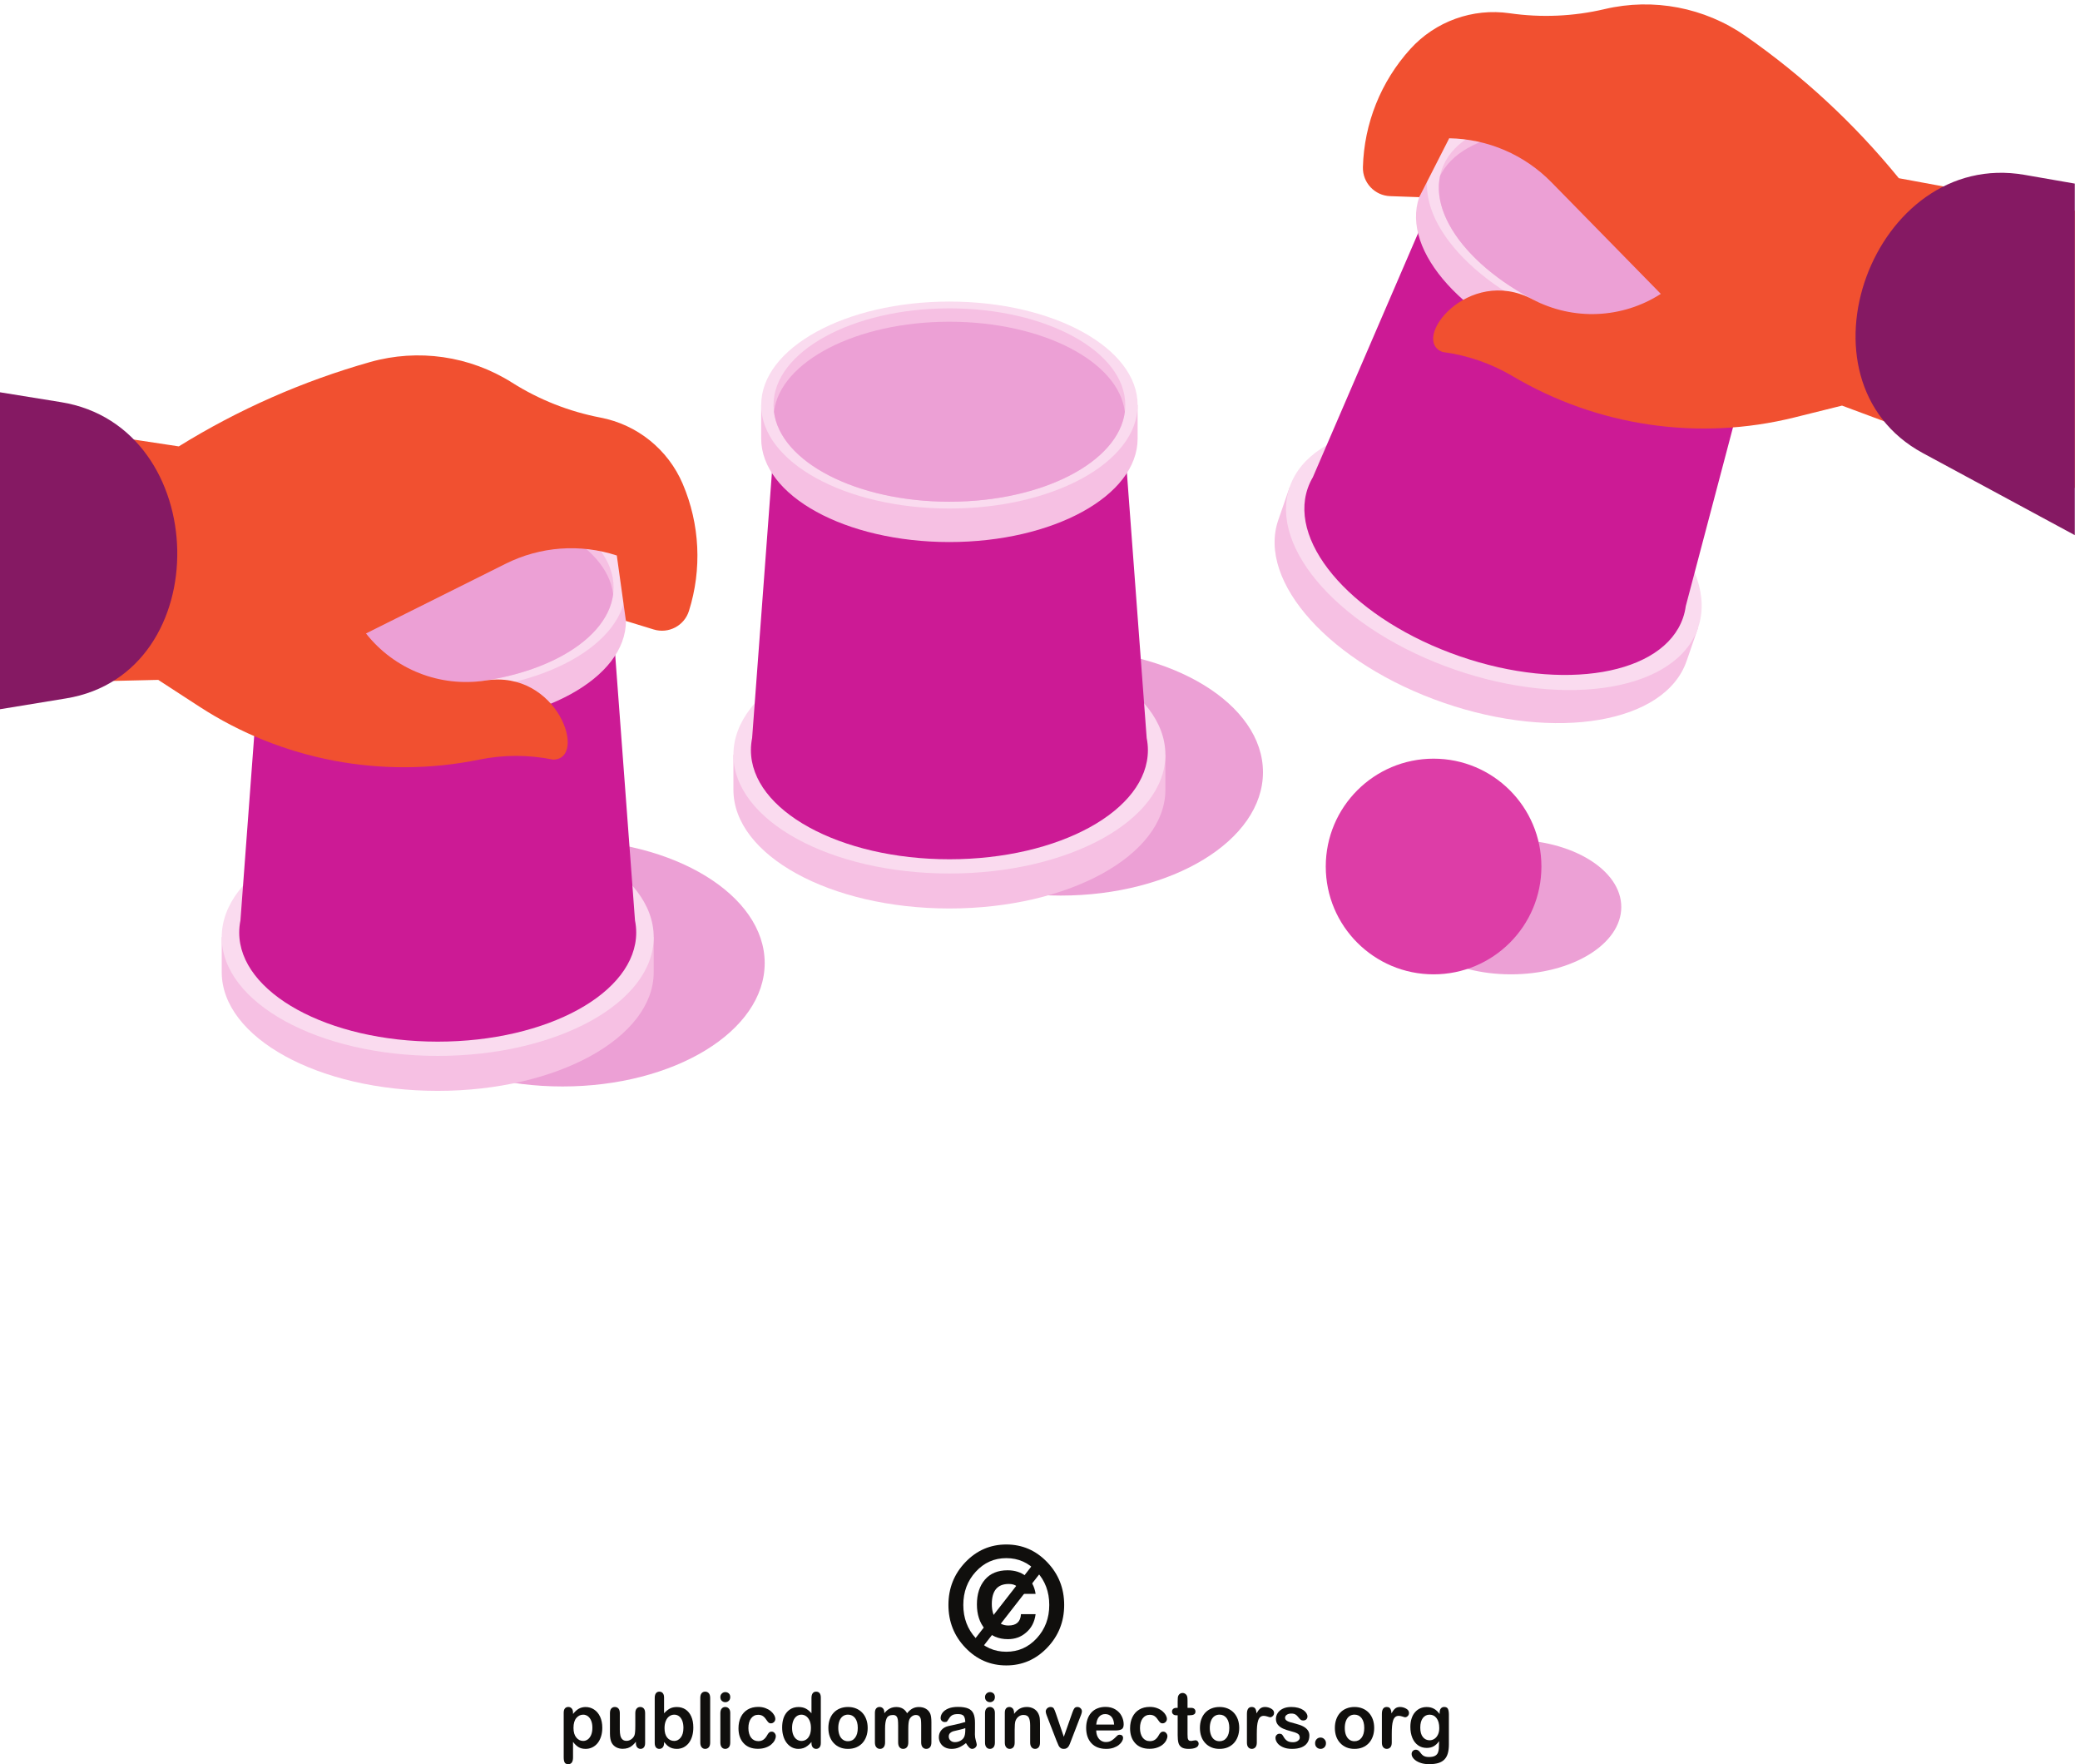
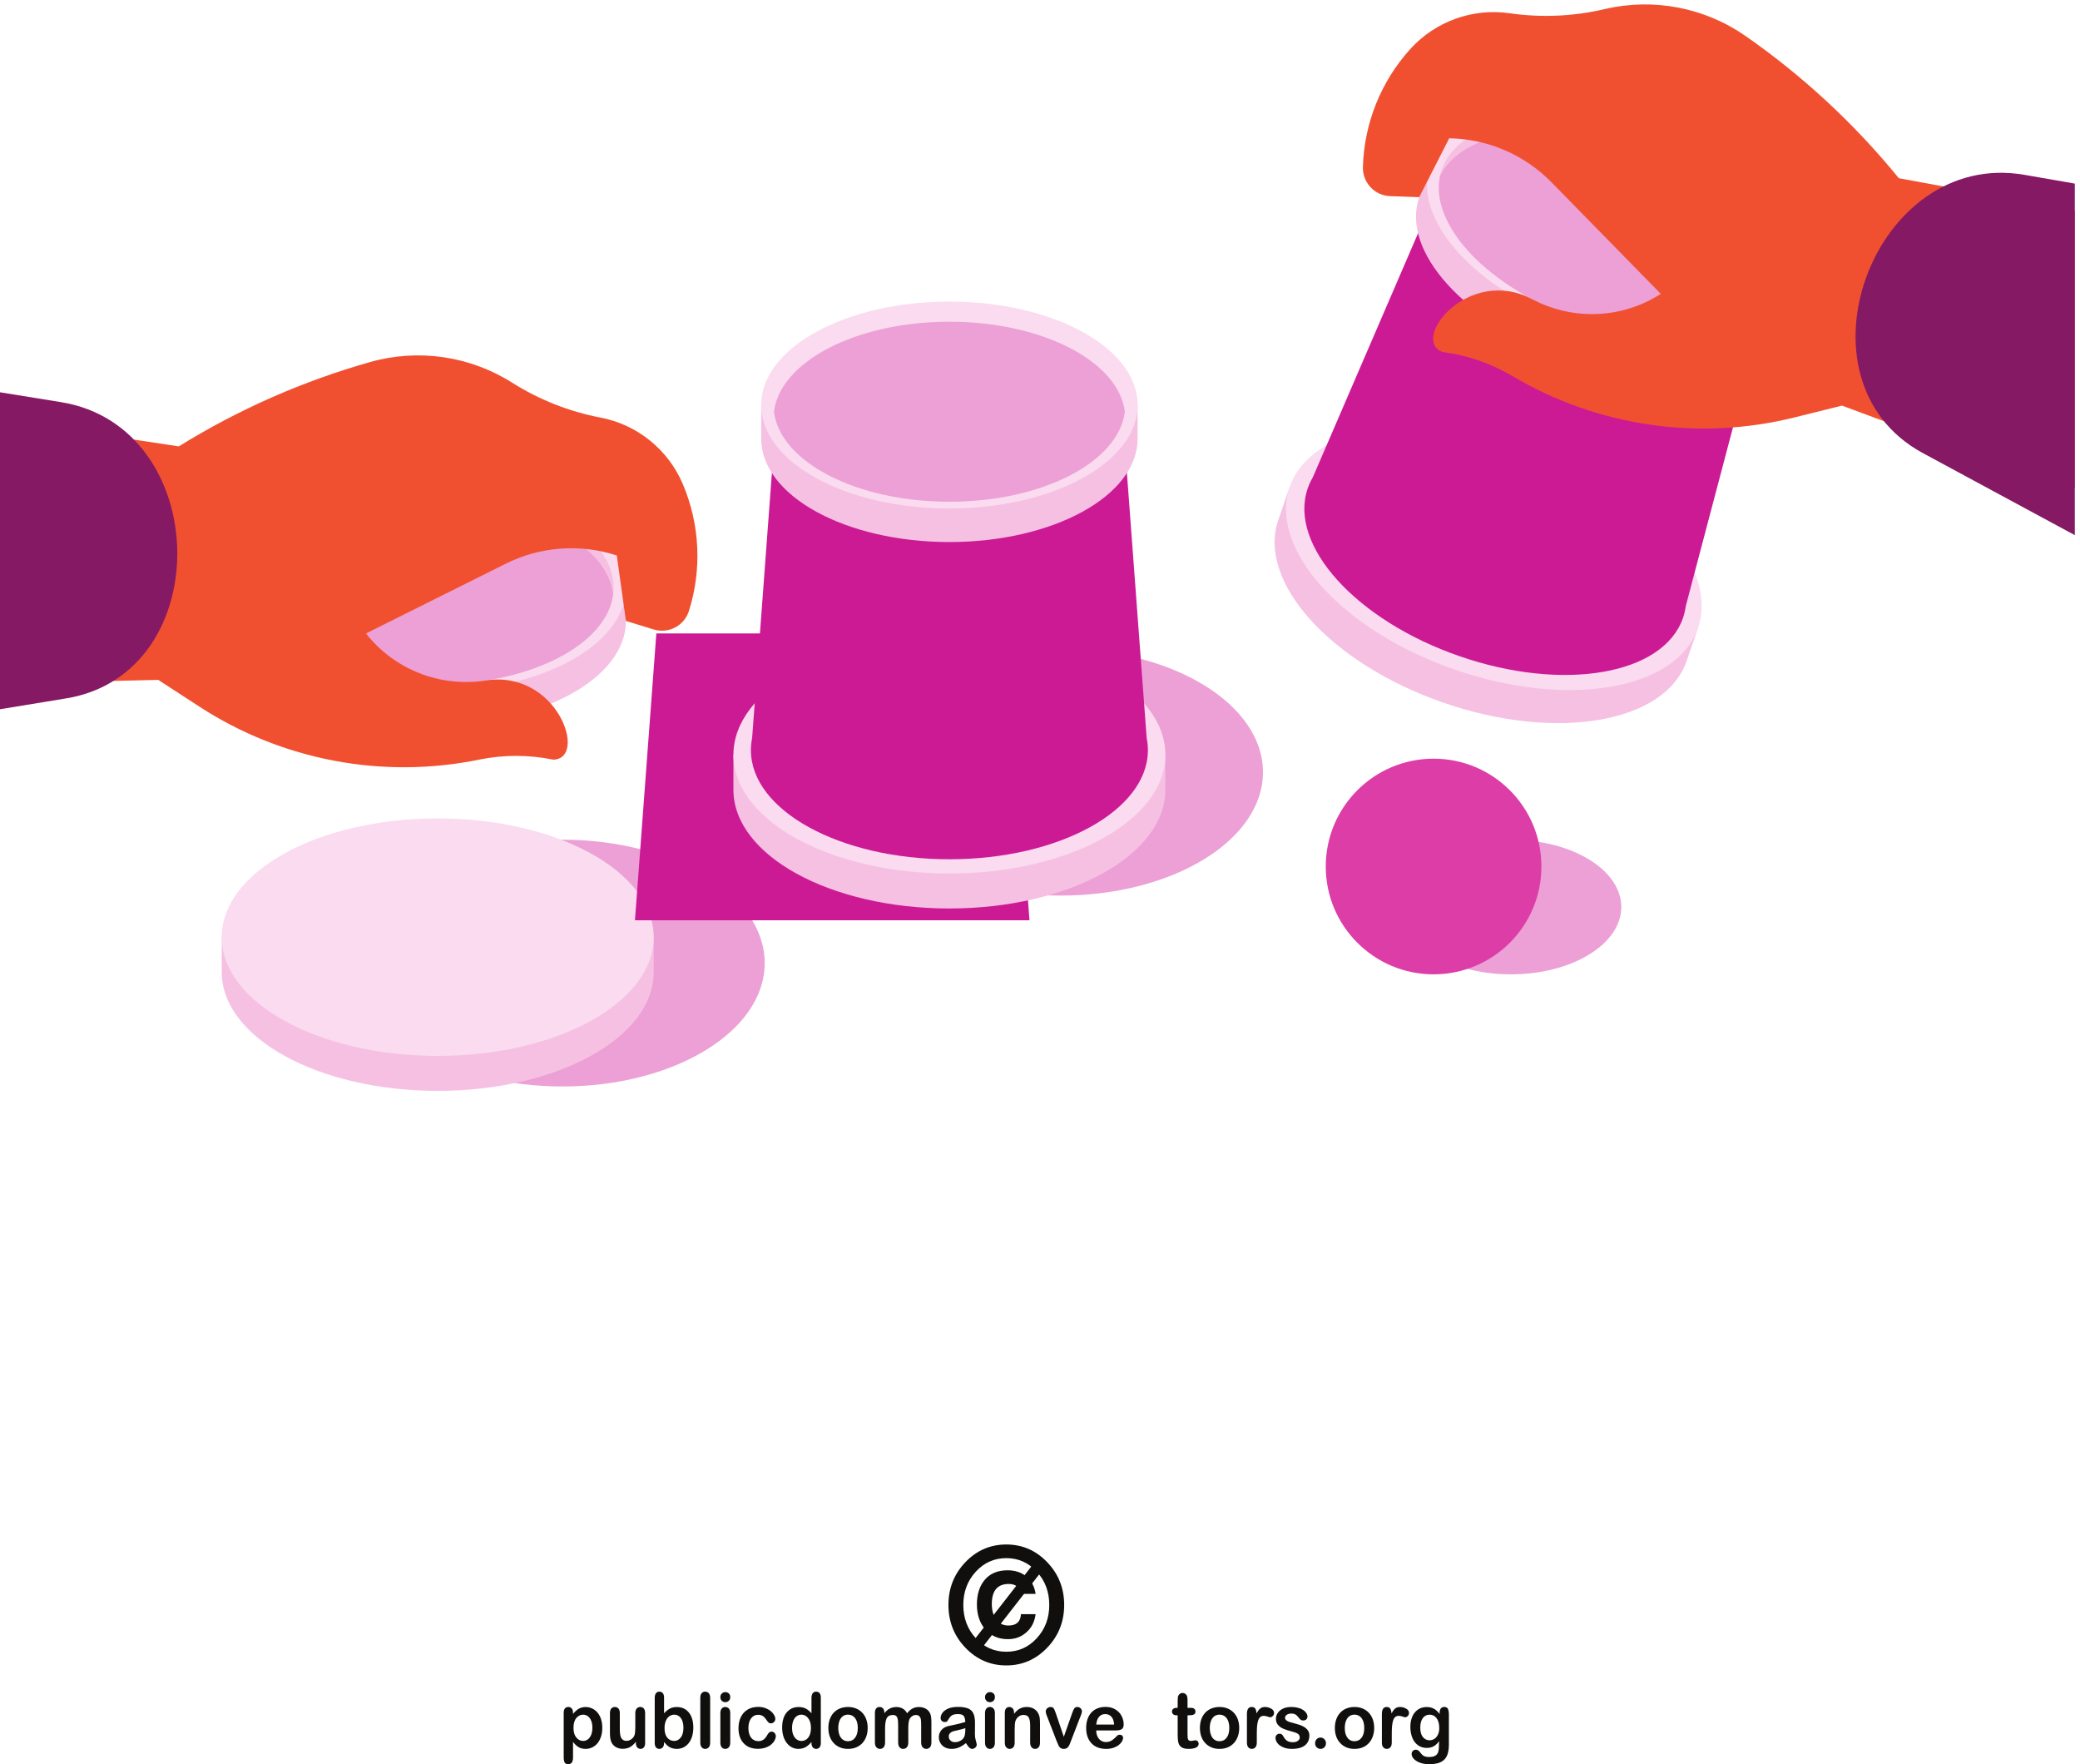
<svg xmlns="http://www.w3.org/2000/svg" xmlns:ns1="http://sodipodi.sourceforge.net/DTD/sodipodi-0.dtd" xmlns:ns2="http://www.inkscape.org/namespaces/inkscape" version="1.1" id="svg1" width="761.987" height="646.227" viewBox="0 0 761.987 646.227" ns1:docname="thimbles-game.svg" ns2:version="1.3.2 (091e20ef0f, 2023-11-25, custom)">
  <defs id="defs1" />
  <ns1:namedview id="namedview1" pagecolor="#505050" bordercolor="#ffffff" borderopacity="1" ns2:showpageshadow="0" ns2:pageopacity="0" ns2:pagecheckerboard="1" ns2:deskcolor="#d1d1d1" ns2:zoom="1.1977221" ns2:cx="380.7227" ns2:cy="323.11334" ns2:window-width="1920" ns2:window-height="1002" ns2:window-x="0" ns2:window-y="0" ns2:window-maximized="1" ns2:current-layer="g1">
    <ns2:page x="0" y="0" ns2:label="1" id="page1" width="761.987" height="646.227" margin="0" bleed="0" />
  </ns1:namedview>
  <g id="g1" ns2:groupmode="layer" ns2:label="1">
    <g id="group-R5">
      <path id="path2" d="m 1631.69,100.262 c 0,7.519 -1.07,14.008 -3.3,19.308 -2.16,5.379 -5.2,9.532 -9.1,12.461 -3.89,2.84 -8.18,4.309 -12.92,4.309 -7.49,0 -13.83,-3.168 -18.99,-9.301 -5.15,-6.199 -7.73,-15.25 -7.73,-27.25 0,-11.32 2.58,-20.109 7.65,-26.309 5.16,-6.309 11.52,-9.48 19.07,-9.48 4.51,0 8.73,1.371 12.59,4.16 3.8,2.73 6.9,6.832 9.24,12.262 2.35,5.527 3.49,12.098 3.49,19.84 z m -53.31,41.379 v -3.422 c 5.11,6.551 10.4,11.453 15.91,14.492 5.53,3.102 11.81,4.66 18.8,4.66 8.35,0 16.06,-2.262 23.1,-6.769 7.03,-4.52 12.58,-11.071 16.7,-19.77 4.08,-8.68 6.08,-18.922 6.08,-30.781 0,-8.711 -1.13,-16.84 -3.5,-24.039 -2.34,-7.332 -5.6,-13.512 -9.7,-18.453 -4.12,-4.949 -9.03,-8.789 -14.6,-11.43 -5.64,-2.707 -11.69,-4.019 -18.08,-4.019 -7.82,0 -14.34,1.621 -19.62,4.883 -5.33,3.25 -10.33,8.008 -15.09,14.328 V 18.719 C 1578.38,6.219 1574.02,0 1565.32,0 c -5.11,0 -8.52,1.59 -10.13,4.801 -1.68,3.238 -2.5,7.941 -2.5,14.102 V 141.461 c 0,5.398 1.08,9.449 3.37,12.109 2.29,2.641 5.37,4.012 9.26,4.012 3.86,0 7,-1.371 9.42,-4.141 2.41,-2.761 3.64,-6.699 3.64,-11.8" style="fill:#100f0d;fill-opacity:1;fill-rule:nonzero;stroke:none" transform="matrix(0.133,0,0,-0.133,0,646.227)" />
      <path id="path3" d="M 1751.52,58.16 V 61.75 c -3.27,-4.289 -6.69,-7.871 -10.28,-10.77 -3.59,-2.961 -7.51,-5.109 -11.74,-6.512 -4.29,-1.41 -9.13,-2.137 -14.58,-2.137 -6.54,0 -12.44,1.438 -17.67,4.25 -5.22,2.828 -9.27,6.77 -12.08,11.75 -3.45,6.039 -5.1,14.707 -5.1,25.969 V 140.57 c 0,5.641 1.23,9.922 3.69,12.711 2.47,2.801 5.7,4.219 9.74,4.219 4.14,0 7.44,-1.418 9.98,-4.289 2.53,-2.852 3.77,-7.082 3.77,-12.641 V 95.09 c 0,-6.531 0.52,-12.078 1.56,-16.52 1.11,-4.488 3.02,-7.981 5.8,-10.551 2.7,-2.488 6.45,-3.758 11.17,-3.758 4.63,0 8.93,1.43 12.96,4.27 4.08,2.808 7.05,6.508 8.89,11.09 1.53,4.019 2.28,12.82 2.28,26.41 v 34.539 c 0,5.559 1.26,9.789 3.81,12.641 2.5,2.871 5.75,4.289 9.83,4.289 4.06,0 7.3,-1.418 9.77,-4.219 2.42,-2.789 3.63,-7.07 3.63,-12.711 V 58.332 c 0,-5.402 -1.12,-9.473 -3.49,-12.152 -2.33,-2.731 -5.37,-4.051 -9.1,-4.051 -3.71,0 -6.77,1.441 -9.21,4.172 -2.42,2.852 -3.63,6.738 -3.63,11.859" style="fill:#100f0d;fill-opacity:1;fill-rule:nonzero;stroke:none" transform="matrix(0.133,0,0,-0.133,0,646.227)" />
      <path id="path4" d="m 1830.42,99.141 c 0,-11.289 2.46,-19.93 7.38,-26.02 4.97,-6.039 11.47,-9.121 19.52,-9.121 6.85,0 12.71,3.129 17.69,9.32 4.98,6.219 7.46,15.059 7.46,26.648 0,7.57 -1.04,13.98 -3.11,19.371 -2.08,5.441 -5.02,9.621 -8.76,12.539 -3.85,2.941 -8.21,4.461 -13.28,4.461 -5.23,0 -9.77,-1.52 -13.85,-4.461 -4.08,-2.918 -7.24,-7.207 -9.58,-12.809 -2.33,-5.531 -3.47,-12.16 -3.47,-19.929 z m -1.29,84.39 v -43.39 c 5.05,5.589 10.3,9.789 15.6,12.808 5.32,2.93 11.93,4.422 19.74,4.422 9.05,0 16.96,-2.262 23.77,-6.691 6.79,-4.551 12.11,-10.981 15.84,-19.481 3.79,-8.469 5.64,-18.547 5.64,-30.187 0,-8.621 -1.03,-16.492 -3.1,-23.711 -2.11,-7.141 -5.12,-13.332 -9.12,-18.672 -4.02,-5.227 -8.86,-9.258 -14.51,-12.238 -5.71,-2.82 -11.97,-4.281 -18.81,-4.281 -4.14,0 -8.12,0.531 -11.82,1.543 -3.68,1.059 -6.85,2.418 -9.37,4.156 -2.63,1.602 -4.84,3.422 -6.68,5.184 -1.81,1.828 -4.2,4.508 -7.18,8.109 V 58.332 c 0,-5.363 -1.26,-9.391 -3.72,-12.152 -2.43,-2.731 -5.6,-4.07 -9.35,-4.07 -3.87,0 -6.92,1.34 -9.25,4.07 -2.26,2.812 -3.41,6.812 -3.41,12.152 v 123.969 c 0,5.711 1.11,10.058 3.36,13 2.21,2.961 5.29,4.429 9.3,4.429 4.17,0 7.4,-1.398 9.63,-4.23 2.29,-2.781 3.44,-6.758 3.44,-11.969" style="fill:#100f0d;fill-opacity:1;fill-rule:nonzero;stroke:none" transform="matrix(0.133,0,0,-0.133,0,646.227)" />
      <path id="path5" d="M 1928.92,59.391 V 182.469 c 0,5.711 1.21,9.98 3.6,12.91 2.47,2.883 5.72,4.351 9.84,4.351 4.12,0 7.43,-1.417 9.96,-4.308 2.49,-2.863 3.8,-7.223 3.8,-12.953 V 59.391 c 0,-5.769 -1.31,-10.101 -3.86,-13 -2.54,-2.82 -5.85,-4.281 -9.9,-4.281 -3.99,0 -7.18,1.492 -9.69,4.473 -2.5,2.988 -3.75,7.238 -3.75,12.809" style="fill:#100f0d;fill-opacity:1;fill-rule:nonzero;stroke:none" transform="matrix(0.133,0,0,-0.133,0,646.227)" />
      <path id="path6" d="M 2011.39,141.379 V 59.391 c 0,-5.73 -1.33,-10.02 -3.85,-12.93 -2.62,-2.859 -5.92,-4.351 -9.87,-4.351 -4,0 -7.25,1.492 -9.73,4.441 -2.46,3.019 -3.75,7.269 -3.75,12.84 V 140.57 c 0,5.559 1.29,9.789 3.75,12.641 2.48,2.871 5.73,4.289 9.73,4.289 3.95,0 7.25,-1.418 9.87,-4.289 2.52,-2.852 3.85,-6.77 3.85,-11.832 z m -13.45,29.34 c -3.79,0 -7,1.211 -9.75,3.703 -2.62,2.418 -4,5.867 -4,10.328 0,3.992 1.38,7.27 4.15,9.922 2.75,2.609 5.95,3.828 9.6,3.828 3.52,0 6.65,-1.148 9.37,-3.488 2.71,-2.352 4.08,-5.821 4.08,-10.262 0,-4.418 -1.34,-7.828 -4,-10.25 -2.66,-2.461 -5.77,-3.781 -9.45,-3.781" style="fill:#100f0d;fill-opacity:1;fill-rule:nonzero;stroke:none" transform="matrix(0.133,0,0,-0.133,0,646.227)" />
      <path id="path7" d="m 2136.91,77.262 c 0,-3.519 -0.99,-7.32 -3.01,-11.34 -2.05,-4.012 -5.14,-7.82 -9.3,-11.48 -4.13,-3.621 -9.36,-6.551 -15.67,-8.75 -6.31,-2.269 -13.43,-3.359 -21.31,-3.359 -16.82,0 -29.93,5.129 -39.37,15.34 -9.41,10.219 -14.14,23.887 -14.14,41.098 0,11.64 2.15,21.96 6.45,30.883 4.31,8.887 10.61,15.86 18.74,20.707 8.15,4.922 17.95,7.371 29.27,7.371 7.06,0 13.53,-1.109 19.42,-3.23 5.87,-2.168 10.85,-4.949 14.93,-8.309 4.08,-3.41 7.2,-7.039 9.37,-10.859 2.18,-3.84 3.23,-7.441 3.23,-10.769 0,-3.352 -1.24,-6.231 -3.63,-8.602 -2.45,-2.391 -5.35,-3.551 -8.81,-3.551 -2.28,0 -4.13,0.66 -5.66,1.871 -1.45,1.168 -3.15,3.071 -5.03,5.84 -3.3,5.238 -6.79,9.231 -10.4,11.91 -3.63,2.61 -8.23,3.961 -13.76,3.961 -8.09,0 -14.56,-3.332 -19.47,-9.883 -4.92,-6.578 -7.35,-15.527 -7.35,-26.898 0,-5.301 0.63,-10.27 1.91,-14.711 1.25,-4.488 3.07,-8.289 5.44,-11.461 2.41,-3.16 5.27,-5.527 8.67,-7.16 3.39,-1.66 7.12,-2.449 11.14,-2.449 5.48,0 10.13,1.289 14.02,3.922 3.89,2.668 7.33,6.688 10.31,12.039 1.67,3.27 3.45,5.738 5.39,7.559 1.94,1.812 4.31,2.672 7.09,2.672 3.31,0 6.07,-1.281 8.28,-3.922 2.15,-2.688 3.25,-5.457 3.25,-8.438" style="fill:#100f0d;fill-opacity:1;fill-rule:nonzero;stroke:none" transform="matrix(0.133,0,0,-0.133,0,646.227)" />
      <path id="path8" d="m 2181.72,99.969 c 0,-7.688 1.14,-14.199 3.42,-19.637 2.31,-5.422 5.4,-9.441 9.39,-12.172 4.01,-2.789 8.37,-4.16 13.04,-4.16 4.79,0 9.15,1.332 13.1,3.891 3.97,2.621 7.09,6.629 9.48,11.988 2.36,5.363 3.53,12.082 3.53,20.09 0,7.613 -1.17,14.062 -3.53,19.531 -2.39,5.449 -5.56,9.602 -9.56,12.531 -4.03,2.84 -8.41,4.309 -13.19,4.309 -4.96,0 -9.41,-1.52 -13.34,-4.461 -3.89,-2.918 -6.97,-7.199 -9.12,-12.707 -2.14,-5.531 -3.22,-11.863 -3.22,-19.203 z m 53.46,-41.637 v 2.77 c -3.66,-4.359 -7.26,-7.91 -10.86,-10.602 -3.49,-2.769 -7.37,-4.84 -11.52,-6.269 -4.13,-1.391 -8.67,-2.121 -13.57,-2.121 -6.5,0 -12.57,1.461 -18.09,4.281 -5.53,2.981 -10.32,7.031 -14.38,12.359 -4.04,5.34 -7.12,11.609 -9.23,18.852 -2.11,7.18 -3.14,14.98 -3.14,23.41 0,17.687 4.16,31.59 12.47,41.5 8.32,9.91 19.22,14.859 32.75,14.859 7.84,0 14.46,-1.422 19.83,-4.281 5.36,-2.77 10.63,-7.078 15.74,-12.949 v 41.91 c 0,5.84 1.09,10.238 3.34,13.199 2.21,3 5.35,4.48 9.49,4.48 4.11,0 7.28,-1.378 9.53,-4.082 2.21,-2.726 3.36,-6.777 3.36,-12.117 V 58.332 c 0,-5.402 -1.21,-9.473 -3.61,-12.152 -2.41,-2.731 -5.46,-4.07 -9.28,-4.07 -3.68,0 -6.79,1.402 -9.23,4.191 -2.4,2.801 -3.6,6.781 -3.6,12.031" style="fill:#100f0d;fill-opacity:1;fill-rule:nonzero;stroke:none" transform="matrix(0.133,0,0,-0.133,0,646.227)" />
      <path id="path9" d="m 2362.71,99.75 c 0,11.531 -2.49,20.57 -7.34,27.02 -4.89,6.402 -11.46,9.66 -19.68,9.66 -5.35,0 -10,-1.45 -14.06,-4.321 -4.04,-2.918 -7.16,-7.16 -9.35,-12.769 -2.18,-5.559 -3.3,-12.07 -3.3,-19.59 0,-7.43 1.12,-13.891 3.24,-19.418 2.15,-5.543 5.25,-9.793 9.29,-12.742 4,-2.938 8.77,-4.391 14.18,-4.391 8.22,0 14.79,3.223 19.68,9.691 4.85,6.461 7.34,15.449 7.34,26.859 z m 27.28,0 c 0,-8.41 -1.28,-16.211 -3.79,-23.398 -2.52,-7.082 -6.17,-13.23 -10.93,-18.383 -4.82,-5.137 -10.52,-8.977 -17.15,-11.789 -6.64,-2.731 -14.17,-4.07 -22.43,-4.07 -8.22,0 -15.64,1.34 -22.19,4.152 -6.59,2.758 -12.31,6.731 -17.13,11.899 -4.79,5.18 -8.43,11.238 -10.95,18.27 -2.49,7.082 -3.72,14.812 -3.72,23.371 0,8.59 1.27,16.449 3.77,23.558 2.52,7.18 6.12,13.231 10.85,18.332 4.72,5.051 10.42,8.95 17.18,11.68 6.72,2.738 14.08,4.129 22.19,4.129 8.25,0 15.72,-1.391 22.43,-4.168 6.68,-2.762 12.43,-6.762 17.2,-11.871 4.82,-5.121 8.44,-11.262 10.88,-18.332 2.55,-7.059 3.79,-14.859 3.79,-23.379" style="fill:#100f0d;fill-opacity:1;fill-rule:nonzero;stroke:none" transform="matrix(0.133,0,0,-0.133,0,646.227)" />
      <path id="path10" d="m 2504.84,123.191 c -2.04,-4.789 -3,-13.261 -3,-25.449 V 60.02 c 0,-5.938 -1.27,-10.449 -3.9,-13.438 -2.57,-2.98 -6.04,-4.473 -10.28,-4.473 -4.08,0 -7.41,1.492 -9.95,4.473 -2.56,2.988 -3.81,7.5 -3.81,13.438 v 45.27 c 0,7.121 -0.27,12.652 -0.74,16.652 -0.47,3.911 -1.72,7.168 -3.78,9.711 -2.02,2.547 -5.3,3.809 -9.73,3.809 -8.89,0 -14.74,-3.191 -17.59,-9.609 -2.85,-6.352 -4.19,-15.512 -4.19,-27.45 V 60.02 c 0,-5.93 -1.31,-10.391 -3.84,-13.34 -2.58,-3.078 -5.95,-4.57 -10.08,-4.57 -4.16,0 -7.56,1.492 -10.17,4.57 -2.64,2.949 -3.89,7.41 -3.89,13.332 v 81.207 c 0,5.351 1.13,9.422 3.46,12.183 2.39,2.75 5.49,4.18 9.37,4.18 3.72,0 6.83,-1.293 9.3,-3.902 2.48,-2.59 3.73,-6.16 3.73,-10.75 v -2.688 c 4.7,5.887 9.76,10.238 15.12,12.969 5.37,2.781 11.42,4.16 17.94,4.16 6.82,0 12.67,-1.422 17.59,-4.281 4.94,-2.82 8.97,-7.121 12.14,-12.848 4.59,5.77 9.5,10.117 14.77,12.918 5.25,2.832 11.05,4.211 17.4,4.211 7.49,0 13.88,-1.492 19.22,-4.59 5.4,-3.039 9.41,-7.402 12.08,-13.082 2.34,-5.136 3.47,-13.207 3.47,-24.25 V 60.02 c 0,-5.938 -1.29,-10.449 -3.83,-13.438 -2.65,-2.98 -6.03,-4.473 -10.29,-4.473 -4.13,0 -7.49,1.492 -10.1,4.57 -2.66,2.949 -3.97,7.41 -3.97,13.34 v 47.761 c 0,6.11 -0.24,10.981 -0.73,14.66 -0.51,3.711 -1.85,6.75 -4.06,9.258 -2.18,2.5 -5.52,3.762 -9.93,3.762 -3.59,0 -7.01,-1.121 -10.18,-3.289 -3.27,-2.25 -5.72,-5.231 -7.55,-8.981 v 0" style="fill:#100f0d;fill-opacity:1;fill-rule:nonzero;stroke:none" transform="matrix(0.133,0,0,-0.133,0,646.227)" />
      <path id="path11" d="m 2658.86,99.211 c -4.01,-1.559 -9.8,-3.129 -17.4,-4.851 -7.62,-1.699 -12.88,-2.938 -15.81,-3.75 -2.93,-0.82 -5.72,-2.367 -8.34,-4.66 -2.68,-2.391 -4.02,-5.617 -4.02,-9.777 0,-4.332 1.58,-7.961 4.67,-10.98 3.14,-3.062 7.24,-4.531 12.28,-4.531 5.38,0 10.37,1.25 14.9,3.711 4.55,2.438 7.92,5.648 10,9.5 2.47,4.309 3.72,11.371 3.72,21.301 z m 1.77,-41.109 c -6.59,-5.359 -12.94,-9.332 -19.08,-11.973 -6.13,-2.707 -13.05,-4.019 -20.65,-4.019 -7.02,0 -13.09,1.461 -18.41,4.281 -5.32,2.898 -9.35,6.801 -12.22,11.77 -2.82,4.922 -4.28,10.199 -4.28,15.992 0,7.758 2.41,14.359 7.12,19.84 4.67,5.449 11.14,9.137 19.37,11.02 1.73,0.418 6.04,1.32 12.84,2.769 6.91,1.5 12.71,2.801 17.67,4.008 4.83,1.191 10.16,2.672 15.87,4.391 -0.35,7.519 -1.78,13.011 -4.32,16.582 -2.6,3.468 -7.93,5.179 -15.92,5.179 -6.94,0 -12.11,-0.98 -15.64,-2.992 -3.46,-1.98 -6.48,-5.027 -8.93,-9.097 -2.52,-3.993 -4.24,-6.661 -5.28,-7.922 -1.06,-1.321 -3.27,-1.891 -6.6,-1.891 -3.1,0 -5.72,1 -7.92,3.02 -2.26,2.062 -3.36,4.64 -3.36,7.882 0,4.969 1.69,9.868 5.06,14.52 3.4,4.73 8.69,8.598 15.85,11.699 7.16,3.051 16.12,4.57 26.82,4.57 11.93,0 21.34,-1.519 28.23,-4.449 6.82,-2.922 11.6,-7.551 14.45,-13.972 2.84,-6.34 4.24,-14.84 4.24,-25.36 0,-6.64 0,-12.34 -0.04,-16.949 -0.06,-4.68 -0.08,-9.828 -0.15,-15.508 0,-5.32 0.84,-10.902 2.56,-16.672 1.65,-5.789 2.49,-9.531 2.49,-11.16 0,-2.918 -1.33,-5.578 -3.94,-7.969 -2.56,-2.379 -5.57,-3.582 -8.87,-3.582 -2.83,0 -5.53,1.34 -8.3,4.07 -2.71,2.762 -5.6,6.75 -8.66,11.922" style="fill:#100f0d;fill-opacity:1;fill-rule:nonzero;stroke:none" transform="matrix(0.133,0,0,-0.133,0,646.227)" />
      <path id="path12" d="M 2740.36,141.379 V 59.391 c 0,-5.73 -1.3,-10.02 -3.85,-12.93 -2.59,-2.859 -5.86,-4.351 -9.85,-4.351 -3.98,0 -7.26,1.492 -9.72,4.441 -2.52,3.019 -3.77,7.269 -3.77,12.84 V 140.57 c 0,5.559 1.25,9.789 3.77,12.641 2.46,2.871 5.74,4.289 9.72,4.289 3.99,0 7.26,-1.418 9.85,-4.289 2.55,-2.852 3.85,-6.77 3.85,-11.832 z m -13.44,29.34 c -3.75,0 -6.97,1.211 -9.66,3.703 -2.69,2.418 -4.09,5.867 -4.09,10.328 0,3.992 1.41,7.27 4.17,9.922 2.73,2.609 5.97,3.828 9.58,3.828 3.53,0 6.69,-1.148 9.42,-3.488 2.68,-2.352 4.02,-5.821 4.02,-10.262 0,-4.418 -1.3,-7.828 -3.97,-10.25 -2.66,-2.461 -5.81,-3.781 -9.47,-3.781" style="fill:#100f0d;fill-opacity:1;fill-rule:nonzero;stroke:none" transform="matrix(0.133,0,0,-0.133,0,646.227)" />
      <path id="path13" d="m 2793.21,141.789 v -3.387 c 4.76,6.559 9.98,11.399 15.62,14.469 5.69,3.078 12.22,4.629 19.63,4.629 7.13,0 13.57,-1.621 19.25,-4.91 5.59,-3.238 9.84,-7.82 12.59,-13.758 1.82,-3.5 2.94,-7.281 3.52,-11.281 0.49,-3.981 0.8,-9.11 0.8,-15.371 V 59.391 c 0,-5.73 -1.29,-10.02 -3.76,-12.93 -2.5,-2.859 -5.74,-4.351 -9.71,-4.351 -4.04,0 -7.35,1.492 -9.77,4.473 -2.56,2.988 -3.86,7.238 -3.86,12.809 v 47.261 c 0,9.407 -1.21,16.539 -3.69,21.489 -2.54,4.949 -7.52,7.468 -14.96,7.468 -4.84,0 -9.25,-1.539 -13.22,-4.558 -3.98,-2.981 -6.9,-7.141 -8.76,-12.43 -1.33,-4.223 -2.03,-12.09 -2.03,-23.742 V 59.391 c 0,-5.769 -1.25,-10.101 -3.82,-13 -2.57,-2.82 -5.87,-4.281 -9.9,-4.281 -3.89,0 -7.14,1.492 -9.65,4.441 -2.57,3.019 -3.8,7.269 -3.8,12.84 v 81.988 c 0,5.43 1.11,9.422 3.4,12.101 2.21,2.672 5.37,4.02 9.27,4.02 2.35,0 4.54,-0.629 6.43,-1.77 1.99,-1.16 3.48,-2.988 4.65,-5.25 1.12,-2.41 1.77,-5.289 1.77,-8.691" style="fill:#100f0d;fill-opacity:1;fill-rule:nonzero;stroke:none" transform="matrix(0.133,0,0,-0.133,0,646.227)" />
      <path id="path14" d="m 2908.26,139.832 21.96,-64.441 23.73,67.261 c 1.88,5.418 3.7,9.2 5.51,11.457 1.83,2.25 4.5,3.391 8.14,3.391 3.45,0 6.38,-1.211 8.86,-3.68 2.38,-2.398 3.6,-5.168 3.6,-8.441 0,-1.219 -0.24,-2.649 -0.67,-4.277 -0.39,-1.692 -0.88,-3.262 -1.48,-4.75 -0.57,-1.403 -1.15,-3.09 -1.94,-4.942 l -26.09,-67.57 c -0.73,-1.93 -1.7,-4.43 -2.83,-7.41 -1.18,-2.969 -2.5,-5.461 -3.89,-7.66 -1.46,-2.09 -3.2,-3.688 -5.27,-4.879 -2.13,-1.18 -4.68,-1.781 -7.67,-1.781 -3.84,0 -6.9,0.91 -9.22,2.711 -2.29,1.859 -3.99,3.84 -5.07,6.082 -1.08,2.137 -2.96,6.477 -5.52,12.938 l -25.93,66.832 c -0.59,1.637 -1.24,3.32 -1.88,4.988 -0.6,1.66 -1.09,3.32 -1.56,5.082 -0.41,1.77 -0.66,3.25 -0.66,4.449 0,1.981 0.57,3.891 1.72,5.801 1.13,1.918 2.69,3.488 4.68,4.668 2.02,1.211 4.13,1.84 6.5,1.84 4.47,0 7.59,-1.348 9.3,-4.098 1.7,-2.683 3.6,-7.211 5.68,-13.57" style="fill:#100f0d;fill-opacity:1;fill-rule:nonzero;stroke:none" transform="matrix(0.133,0,0,-0.133,0,646.227)" />
      <path id="path15" d="m 3019.49,109.012 h 49.29 c -0.63,9.668 -3.12,16.929 -7.5,21.718 -4.37,4.801 -10.1,7.211 -17.22,7.211 -6.73,0 -12.31,-2.441 -16.64,-7.3 -4.34,-4.871 -6.95,-12.09 -7.93,-21.629 z m 53.21,-16.153 h -53.21 c 0.01,-6.457 1.31,-12.141 3.69,-17.098 2.46,-4.871 5.67,-8.59 9.7,-11.109 4,-2.523 8.46,-3.723 13.31,-3.723 3.24,0 6.25,0.391 8.9,1.16 2.67,0.84 5.31,2.082 7.86,3.75 2.48,1.711 4.78,3.481 6.93,5.5 2.1,1.93 4.93,4.52 8.27,7.871 1.41,1.309 3.42,1.891 5.97,1.891 2.84,0 5.07,-0.77 6.81,-2.41 1.73,-1.59 2.54,-3.82 2.54,-6.731 0,-2.562 -0.94,-5.559 -2.88,-9.031 -1.91,-3.379 -4.76,-6.699 -8.71,-9.891 -3.9,-3.129 -8.77,-5.699 -14.65,-7.828 -5.85,-2.07 -12.58,-3.102 -20.29,-3.102 -17.43,0 -31.03,5.23 -40.69,15.582 -9.69,10.449 -14.51,24.508 -14.51,42.277 0,8.5 1.23,16.211 3.56,23.371 2.4,7.199 5.86,13.332 10.46,18.449 4.59,5.152 10.2,9.121 16.93,11.813 6.73,2.757 14.14,4.128 22.34,4.128 10.55,0 19.7,-2.339 27.29,-7.05 7.63,-4.668 13.31,-10.68 17.09,-18.078 3.79,-7.461 5.69,-14.981 5.69,-22.743 0,-7.078 -1.91,-11.699 -5.86,-13.8 -3.96,-2.148 -9.44,-3.199 -16.54,-3.199" style="fill:#100f0d;fill-opacity:1;fill-rule:nonzero;stroke:none" transform="matrix(0.133,0,0,-0.133,0,646.227)" />
-       <path id="path16" d="m 3215.58,77.262 c 0,-3.519 -1.01,-7.32 -3.08,-11.34 -2.03,-4.012 -5.06,-7.82 -9.25,-11.48 -4.13,-3.621 -9.4,-6.551 -15.73,-8.75 -6.27,-2.269 -13.42,-3.359 -21.25,-3.359 -16.87,0 -29.97,5.129 -39.39,15.34 -9.4,10.219 -14.15,23.887 -14.15,41.098 0,11.64 2.14,21.96 6.5,30.883 4.32,8.887 10.51,15.86 18.71,20.707 8.13,4.922 17.93,7.371 29.31,7.371 7.03,0 13.46,-1.109 19.39,-3.23 5.86,-2.168 10.8,-4.949 14.94,-8.309 4.08,-3.41 7.17,-7.039 9.36,-10.859 2.14,-3.84 3.21,-7.441 3.21,-10.769 0,-3.352 -1.18,-6.231 -3.68,-8.602 -2.39,-2.391 -5.32,-3.551 -8.78,-3.551 -2.26,0 -4.13,0.66 -5.6,1.871 -1.52,1.168 -3.18,3.071 -5.06,5.84 -3.32,5.238 -6.77,9.231 -10.4,11.91 -3.62,2.61 -8.22,3.961 -13.81,3.961 -7.99,0 -14.49,-3.332 -19.4,-9.883 -4.96,-6.578 -7.4,-15.527 -7.4,-26.898 0,-5.301 0.67,-10.27 1.88,-14.711 1.27,-4.488 3.12,-8.289 5.52,-11.461 2.38,-3.16 5.29,-5.527 8.67,-7.16 3.33,-1.66 7.07,-2.449 11.16,-2.449 5.43,0 10.11,1.289 14,3.922 3.87,2.668 7.33,6.688 10.32,12.039 1.67,3.27 3.43,5.738 5.38,7.559 1.91,1.812 4.23,2.672 7.07,2.672 3.27,0 6.08,-1.281 8.19,-3.922 2.24,-2.688 3.37,-5.457 3.37,-8.438" style="fill:#100f0d;fill-opacity:1;fill-rule:nonzero;stroke:none" transform="matrix(0.133,0,0,-0.133,0,646.227)" />
      <path id="path17" d="m 3240.83,155.109 h 2.99 v 17.063 c 0,4.539 0.13,8.16 0.37,10.75 0.22,2.609 0.82,4.789 1.94,6.699 1.03,1.899 2.56,3.5 4.59,4.738 1.98,1.18 4.19,1.75 6.65,1.75 3.44,0 6.58,-1.32 9.35,-4.007 1.82,-1.832 3.03,-3.993 3.52,-6.571 0.51,-2.609 0.74,-6.351 0.74,-11.109 v -19.313 h 10 c 3.84,0 6.79,-0.968 8.81,-2.867 2.07,-1.922 3.05,-4.332 3.05,-7.32 0,-3.82 -1.43,-6.52 -4.36,-8.012 -2.87,-1.5 -7.02,-2.269 -12.39,-2.269 h -5.11 V 82.359 c 0,-4.449 0.16,-7.867 0.45,-10.289 0.35,-2.398 1.19,-4.34 2.45,-5.789 1.26,-1.5 3.37,-2.281 6.32,-2.281 1.58,0 3.73,0.281 6.48,0.902 2.66,0.578 4.79,0.879 6.35,0.879 2.18,0 4.22,-0.961 5.94,-2.699 1.72,-1.902 2.63,-4.121 2.63,-6.851 0,-4.551 -2.34,-8.059 -7.16,-10.488 -4.83,-2.43 -11.69,-3.633 -20.61,-3.633 -8.51,0 -14.97,1.492 -19.36,4.473 -4.35,2.988 -7.27,7.078 -8.58,12.41 -1.4,5.269 -2.07,12.297 -2.07,21.098 v 54.551 h -3.61 c -3.85,0 -6.85,0.968 -8.93,2.918 -2.07,1.933 -3.08,4.363 -3.08,7.363 0,2.988 1.06,5.398 3.2,7.32 2.18,1.899 5.3,2.867 9.43,2.867" style="fill:#100f0d;fill-opacity:1;fill-rule:nonzero;stroke:none" transform="matrix(0.133,0,0,-0.133,0,646.227)" />
      <path id="path18" d="m 3386.03,99.75 c 0,11.531 -2.47,20.57 -7.32,27.02 -4.93,6.402 -11.42,9.66 -19.69,9.66 -5.33,0 -10,-1.45 -14.02,-4.321 -4.08,-2.918 -7.2,-7.16 -9.37,-12.769 -2.19,-5.559 -3.32,-12.07 -3.32,-19.59 0,-7.43 1.13,-13.891 3.28,-19.418 2.14,-5.543 5.21,-9.793 9.22,-12.742 4.01,-2.938 8.75,-4.391 14.21,-4.391 8.27,0 14.76,3.223 19.69,9.691 4.85,6.461 7.32,15.449 7.32,26.859 z m 27.3,0 c 0,-8.41 -1.25,-16.211 -3.82,-23.398 -2.5,-7.082 -6.17,-13.23 -10.93,-18.383 -4.79,-5.137 -10.51,-8.977 -17.12,-11.789 -6.67,-2.731 -14.1,-4.07 -22.44,-4.07 -8.27,0 -15.68,1.34 -22.22,4.152 -6.57,2.758 -12.29,6.731 -17.09,11.899 -4.8,5.18 -8.46,11.238 -10.91,18.27 -2.48,7.082 -3.7,14.812 -3.7,23.371 0,8.59 1.22,16.449 3.7,23.558 2.58,7.18 6.15,13.231 10.86,18.332 4.75,5.051 10.45,8.95 17.14,11.68 6.77,2.738 14.16,4.129 22.22,4.129 8.27,0 15.7,-1.391 22.44,-4.168 6.69,-2.762 12.42,-6.762 17.21,-11.871 4.73,-5.121 8.44,-11.262 10.92,-18.332 2.49,-7.059 3.74,-14.859 3.74,-23.379" style="fill:#100f0d;fill-opacity:1;fill-rule:nonzero;stroke:none" transform="matrix(0.133,0,0,-0.133,0,646.227)" />
      <path id="path19" d="M 3461.78,83.012 V 59.391 c 0,-5.769 -1.31,-10.101 -3.91,-13 -2.6,-2.82 -5.87,-4.281 -9.89,-4.281 -3.87,0 -7.12,1.492 -9.63,4.351 -2.52,2.91 -3.76,7.199 -3.76,12.93 v 78.988 c 0,12.762 4.39,19.121 13.23,19.121 4.47,0 7.75,-1.508 9.78,-4.461 1.95,-2.98 3.01,-7.391 3.27,-13.207 3.23,5.816 6.61,10.227 10.04,13.207 3.42,2.953 7.96,4.461 13.64,4.461 5.76,0 11.28,-1.508 16.68,-4.461 5.35,-2.98 8.08,-6.957 8.08,-11.859 0,-3.45 -1.18,-6.36 -3.47,-8.578 -2.27,-2.243 -4.75,-3.411 -7.44,-3.411 -0.98,0 -3.4,0.661 -7.21,1.969 -3.85,1.262 -7.22,1.93 -10.15,1.93 -3.94,0 -7.19,-1.059 -9.69,-3.289 -2.54,-2.219 -4.51,-5.41 -5.9,-9.699 -1.4,-4.352 -2.4,-9.442 -2.9,-15.391 -0.51,-5.891 -0.77,-13.102 -0.77,-21.699" style="fill:#100f0d;fill-opacity:1;fill-rule:nonzero;stroke:none" transform="matrix(0.133,0,0,-0.133,0,646.227)" />
      <path id="path20" d="m 3606.63,79.191 c 0,-7.852 -1.83,-14.539 -5.52,-20.133 -3.67,-5.598 -9.05,-9.77 -16.2,-12.68 -7.17,-2.809 -15.82,-4.269 -26.1,-4.269 -9.68,0 -18.1,1.543 -25.09,4.699 -6.97,3.102 -12.13,6.981 -15.42,11.652 -3.36,4.66 -5.07,9.348 -5.07,14.051 0,3.117 1.1,5.789 3.27,8.008 2.11,2.262 4.82,3.32 8.03,3.32 2.87,0 5.1,-0.738 6.61,-2.148 1.53,-1.539 2.95,-3.543 4.39,-6.18 2.78,-5.07 6.1,-8.851 10.05,-11.34 3.81,-2.531 9.12,-3.77 15.88,-3.77 5.42,0 9.9,1.289 13.39,3.817 3.47,2.531 5.27,5.41 5.27,8.672 0,5.02 -1.84,8.668 -5.43,10.941 -3.67,2.328 -9.6,4.508 -17.9,6.57 -9.36,2.43 -17,4.977 -22.89,7.629 -5.87,2.68 -10.63,6.231 -14.11,10.59 -3.53,4.301 -5.32,9.711 -5.32,16.09 0,5.719 1.64,11.078 4.91,16.121 3.23,5.07 8.1,9.09 14.42,12.117 6.33,3.043 13.97,4.551 22.99,4.551 7,0 13.33,-0.781 18.97,-2.301 5.6,-1.519 10.34,-3.59 14.03,-6.117 3.75,-2.582 6.65,-5.422 8.59,-8.512 1.99,-3.16 2.96,-6.199 2.96,-9.16 0,-3.269 -1.03,-5.879 -3.17,-8.051 -2.1,-2 -5.09,-3.058 -8.88,-3.058 -2.83,0 -5.19,0.82 -7.19,2.519 -1.91,1.641 -4.19,4.121 -6.7,7.41 -2.06,2.782 -4.46,5.012 -7.28,6.68 -2.8,1.629 -6.58,2.5 -11.33,2.5 -4.93,0 -9.06,-1.09 -12.25,-3.301 -3.28,-2.16 -4.92,-4.91 -4.92,-8.16 0,-3 1.21,-5.429 3.56,-7.328 2.43,-1.922 5.63,-3.492 9.7,-4.75 4.08,-1.25 9.64,-2.801 16.75,-4.59 8.46,-2.14 15.32,-4.679 20.68,-7.691 5.34,-2.942 9.39,-6.481 12.14,-10.531 2.8,-4.09 4.18,-8.707 4.18,-13.867" style="fill:#100f0d;fill-opacity:1;fill-rule:nonzero;stroke:none" transform="matrix(0.133,0,0,-0.133,0,646.227)" />
      <path id="path21" d="m 3637.51,42.109 c -4.12,0 -7.69,1.34 -10.63,4.152 -3.04,2.758 -4.52,6.668 -4.52,11.609 0,4.219 1.4,7.859 4.23,10.93 2.86,3.039 6.41,4.519 10.6,4.519 4.16,0 7.74,-1.48 10.63,-4.512 3,-2.969 4.48,-6.68 4.48,-10.938 0,-4.902 -1.48,-8.77 -4.48,-11.57 -2.89,-2.789 -6.34,-4.191 -10.31,-4.191" style="fill:#100f0d;fill-opacity:1;fill-rule:nonzero;stroke:none" transform="matrix(0.133,0,0,-0.133,0,646.227)" />
      <path id="path22" d="m 3757.76,99.75 c 0,11.531 -2.45,20.57 -7.33,27.02 -4.88,6.402 -11.42,9.66 -19.65,9.66 -5.32,0 -9.95,-1.45 -14.02,-4.321 -4.06,-2.918 -7.18,-7.16 -9.36,-12.769 -2.17,-5.559 -3.28,-12.07 -3.28,-19.59 0,-7.43 1.05,-13.891 3.19,-19.418 2.23,-5.543 5.28,-9.793 9.31,-12.742 4.01,-2.938 8.72,-4.391 14.16,-4.391 8.23,0 14.77,3.223 19.65,9.691 4.88,6.461 7.33,15.449 7.33,26.859 z m 27.33,0 c 0,-8.41 -1.25,-16.211 -3.81,-23.398 -2.54,-7.082 -6.15,-13.23 -10.95,-18.383 -4.82,-5.137 -10.47,-8.977 -17.13,-11.789 -6.62,-2.731 -14.09,-4.07 -22.42,-4.07 -8.22,0 -15.62,1.34 -22.2,4.152 -6.58,2.758 -12.24,6.731 -17.05,11.899 -4.89,5.18 -8.51,11.238 -11.03,18.27 -2.44,7.082 -3.69,14.812 -3.69,23.371 0,8.59 1.25,16.449 3.79,23.558 2.56,7.18 6.13,13.231 10.82,18.332 4.71,5.051 10.44,8.95 17.16,11.68 6.7,2.738 14.06,4.129 22.2,4.129 8.23,0 15.7,-1.391 22.42,-4.168 6.74,-2.762 12.46,-6.762 17.26,-11.871 4.75,-5.121 8.38,-11.262 10.9,-18.332 2.48,-7.059 3.73,-14.859 3.73,-23.379" style="fill:#100f0d;fill-opacity:1;fill-rule:nonzero;stroke:none" transform="matrix(0.133,0,0,-0.133,0,646.227)" />
      <path id="path23" d="M 3833.53,83.012 V 59.391 c 0,-5.769 -1.3,-10.101 -3.89,-13 -2.55,-2.82 -5.88,-4.281 -9.84,-4.281 -3.96,0 -7.14,1.492 -9.68,4.351 -2.56,2.91 -3.8,7.199 -3.8,12.93 v 78.988 c 0,12.762 4.47,19.121 13.26,19.121 4.52,0 7.75,-1.508 9.74,-4.461 1.96,-2.98 3.12,-7.391 3.36,-13.207 3.19,5.816 6.52,10.227 9.94,13.207 3.43,2.953 8.01,4.461 13.67,4.461 5.81,0 11.35,-1.508 16.67,-4.461 5.38,-2.98 8.09,-6.957 8.09,-11.859 0,-3.45 -1.15,-6.36 -3.42,-8.578 -2.32,-2.243 -4.75,-3.411 -7.47,-3.411 -0.96,0 -3.35,0.661 -7.17,1.969 -3.84,1.262 -7.21,1.93 -10.16,1.93 -3.95,0 -7.19,-1.059 -9.78,-3.289 -2.48,-2.219 -4.45,-5.41 -5.86,-9.699 -1.36,-4.352 -2.34,-9.442 -2.85,-15.391 -0.53,-5.891 -0.81,-13.102 -0.81,-21.699" style="fill:#100f0d;fill-opacity:1;fill-rule:nonzero;stroke:none" transform="matrix(0.133,0,0,-0.133,0,646.227)" />
      <path id="path24" d="m 3912.04,100.719 c 0,-11.477 2.42,-20.188 7.26,-26.11 4.77,-5.848 11.04,-8.828 18.63,-8.828 4.49,0 8.82,1.308 12.81,3.84 4.03,2.531 7.3,6.34 9.83,11.438 2.56,5.102 3.78,11.262 3.78,18.531 0,11.57 -2.47,20.57 -7.34,26.992 -4.86,6.508 -11.3,9.758 -19.26,9.758 -7.74,0 -13.98,-3.168 -18.65,-9.301 -4.71,-6.187 -7.06,-14.937 -7.06,-26.32 z m 78.84,36 V 54.25 c 0,-9.461 -1.04,-17.559 -2.92,-24.32 -1.93,-6.82 -5.01,-12.438 -9.26,-16.859 -4.25,-4.43 -9.84,-7.719 -16.67,-9.871 C 3955.15,1.09 3946.58,0 3936.37,0 c -9.39,0 -17.78,1.332 -25.1,4.059 -7.39,2.812 -13.09,6.301 -17.05,10.672 -3.99,4.281 -6,8.75 -6,13.351 0,3.469 1.11,6.277 3.43,8.449 2.23,2.238 4.96,3.32 8.14,3.32 4,0 7.44,-1.852 10.48,-5.5 1.47,-1.941 2.99,-3.801 4.51,-5.691 1.56,-1.91 3.3,-3.578 5.17,-4.899 1.92,-1.391 4.21,-2.383 6.87,-3.051 2.59,-0.652 5.7,-0.98 9.17,-0.98 6.98,0 12.51,1.039 16.36,3.059 3.89,2.043 6.62,4.91 8.21,8.57 1.48,3.68 2.49,7.601 2.64,11.789 0.33,4.274 0.51,10.941 0.7,20.281 -4.18,-6.098 -9.1,-10.738 -14.52,-13.93 -5.47,-3.199 -12.03,-4.75 -19.54,-4.75 -9.18,0 -17.13,2.379 -23.88,7.262 -6.85,4.848 -12.08,11.617 -15.73,20.379 -3.6,8.711 -5.47,18.789 -5.47,30.238 0,8.57 1.09,16.281 3.36,23.141 2.17,6.832 5.33,12.632 9.52,17.351 4.07,4.711 8.84,8.281 14.22,10.68 5.41,2.351 11.25,3.57 17.75,3.57 7.67,0 14.34,-1.558 19.97,-4.66 5.72,-3.039 10.91,-7.941 15.77,-14.492 v 3.801 c 0,4.96 1.2,8.742 3.5,11.531 2.29,2.66 5.31,4.031 8.94,4.031 5.27,0 8.75,-1.769 10.5,-5.34 1.7,-3.59 2.59,-8.781 2.59,-15.523" style="fill:#100f0d;fill-opacity:1;fill-rule:nonzero;stroke:none" transform="matrix(0.133,0,0,-0.133,0,646.227)" />
      <path id="path25" d="m 2812.17,413.102 h 40.34 c -2.85,-21.75 -11.76,-38.723 -26.58,-50.942 -13.72,-11.969 -30.33,-17.871 -49.73,-17.871 -26.35,0 -47.37,9.262 -63.07,27.723 -14.88,17.57 -22.3,40.258 -22.3,67.957 0,28.402 7.37,51.101 22.09,68.281 14.7,17.121 35.5,25.73 62.38,25.73 19.99,0 36.91,-5.41 50.63,-16.148 14.54,-11.602 23.44,-27.902 26.58,-48.773 h -40.34 c -3.49,18.222 -14.6,27.273 -33.52,27.273 -31.17,0 -46.79,-18.473 -46.79,-55.422 0,-17.328 4.02,-31.461 12.04,-42.461 8.01,-11.07 19.32,-16.59 33.9,-16.59 21.74,0 33.2,10.43 34.37,31.243 z m -158.79,25.449 c 0,-36.11 11.45,-66.66 34.31,-91.571 22.89,-24.89 50.9,-37.351 84.15,-37.351 33.1,0 61.13,12.461 83.98,37.351 22.92,24.911 34.3,55.461 34.3,91.571 0,36.07 -11.38,66.609 -34.3,91.508 -22.85,24.953 -50.88,37.382 -83.98,37.382 -33.25,0 -61.26,-12.429 -84.15,-37.382 -22.86,-24.899 -34.31,-55.438 -34.31,-91.508 z m -40.98,0 c 0,45.929 15.55,85.14 46.66,117.711 31.15,32.519 68.75,48.789 112.78,48.789 43.92,0 81.46,-16.27 112.64,-48.789 31.14,-32.571 46.73,-71.782 46.73,-117.711 0,-45.981 -15.59,-85.25 -46.73,-117.75 -31.18,-32.551 -68.72,-48.832 -112.64,-48.832 -44.03,0 -81.63,16.281 -112.78,48.832 -31.11,32.5 -46.66,71.769 -46.66,117.75" style="fill:#100f0d;fill-opacity:1;fill-rule:nonzero;stroke:none" transform="matrix(0.133,0,0,-0.133,0,646.227)" />
      <path id="path26" d="m 2676.9,334.121 23.26,-19.723 170.95,219.532 -23.24,19.691 -170.97,-219.5" style="fill:#100f0d;fill-opacity:1;fill-rule:nonzero;stroke:none" transform="matrix(0.133,0,0,-0.133,0,646.227)" />
      <path id="path27" d="m 1549.33,2546.11 c 307.6,0 556.98,-152.13 556.98,-339.81 0,-187.67 -249.38,-339.79 -556.98,-339.79 -307.62,0 -556.982,152.12 -556.982,339.79 0,187.68 249.362,339.81 556.982,339.81" style="fill:#eca0d5;fill-opacity:1;fill-rule:evenodd;stroke:none" transform="matrix(0.133,0,0,-0.133,0,646.227)" />
      <path id="path28" d="m 4161.83,2546.11 c 167.82,0 303.87,-82.99 303.87,-185.38 0,-102.4 -136.05,-185.39 -303.87,-185.39 -167.84,0 -303.88,82.99 -303.88,185.39 0,102.39 136.04,185.38 303.88,185.38" style="fill:#eca0d5;fill-opacity:1;fill-rule:evenodd;stroke:none" transform="matrix(0.133,0,0,-0.133,0,646.227)" />
      <path id="path29" d="m 2921.8,3071.84 c 307.61,0 556.98,-152.13 556.98,-339.8 0,-187.65 -249.37,-339.78 -556.98,-339.78 -307.61,0 -556.98,152.13 -556.98,339.78 0,187.67 249.37,339.8 556.98,339.8" style="fill:#eca0d5;fill-opacity:1;fill-rule:evenodd;stroke:none" transform="matrix(0.133,0,0,-0.133,0,646.227)" />
      <path id="path30" d="m 1205.67,2508.49 c 267.58,0 493.88,-97.12 568.67,-230.73 h 26.25 v -96.31 c 0,-180.63 -266.36,-327.04 -594.92,-327.04 -328.576,0 -594.928,146.41 -594.928,327.04 v 96.31 h 26.25 c 74.793,133.61 301.094,230.73 568.678,230.73" style="fill:#f6c0e3;fill-opacity:1;fill-rule:evenodd;stroke:none" transform="matrix(0.133,0,0,-0.133,0,646.227)" />
      <path id="path31" d="m 1205.67,2604.8 c 328.56,0 594.92,-146.43 594.92,-327.04 0,-180.61 -266.36,-327.04 -594.92,-327.04 -328.576,0 -594.928,146.43 -594.928,327.04 0,180.61 266.352,327.04 594.928,327.04" style="fill:#fadbef;fill-opacity:1;fill-rule:evenodd;stroke:none" transform="matrix(0.133,0,0,-0.133,0,646.227)" />
-       <path id="path32" d="m 1748.98,2324.24 c 2.26,-11.08 3.45,-22.33 3.45,-33.74 0,-165.99 -244.79,-300.55 -546.76,-300.55 -301.975,0 -546.764,134.56 -546.764,300.55 0,11.41 1.192,22.66 3.449,33.74 l -0.046,0.01 58.921,789.94 h 484.44 484.43 l 58.92,-789.94 -0.04,-0.01" style="fill:#cc1a95;fill-opacity:1;fill-rule:evenodd;stroke:none" transform="matrix(0.133,0,0,-0.133,0,646.227)" />
+       <path id="path32" d="m 1748.98,2324.24 l -0.046,0.01 58.921,789.94 h 484.44 484.43 l 58.92,-789.94 -0.04,-0.01" style="fill:#cc1a95;fill-opacity:1;fill-rule:evenodd;stroke:none" transform="matrix(0.133,0,0,-0.133,0,646.227)" />
      <path id="path33" d="m 1205.67,3433.6 c 227.51,0 420.79,-80.56 490.58,-192.63 h 27.85 v -92.35 c 0,-157.39 -232.11,-284.98 -518.43,-284.98 -286.33,0 -518.436,127.59 -518.436,284.98 v 92.35 h 27.844 c 69.793,112.07 263.063,192.63 490.592,192.63" style="fill:#f6c0e3;fill-opacity:1;fill-rule:evenodd;stroke:none" transform="matrix(0.133,0,0,-0.133,0,646.227)" />
      <path id="path34" d="m 1205.67,3525.95 c 286.32,0 518.43,-127.59 518.43,-284.98 0,-157.4 -232.11,-284.98 -518.43,-284.98 -286.33,0 -518.436,127.58 -518.436,284.98 0,157.39 232.106,284.98 518.436,284.98" style="fill:#fadbef;fill-opacity:1;fill-rule:evenodd;stroke:none" transform="matrix(0.133,0,0,-0.133,0,646.227)" />
      <path id="path35" d="m 1205.67,3507.27 c 267.54,0 484.43,-119.23 484.43,-266.3 0,-147.07 -216.89,-266.29 -484.43,-266.29 -267.549,0 -484.44,119.22 -484.44,266.29 0,147.07 216.891,266.3 484.44,266.3" style="fill:#f6c0e3;fill-opacity:1;fill-rule:evenodd;stroke:none" transform="matrix(0.133,0,0,-0.133,0,646.227)" />
      <path id="path36" d="m 1688.93,3222.55 c -17.21,-138.48 -226.98,-247.87 -483.26,-247.87 -256.283,0 -466.057,109.39 -483.268,247.87 17.211,138.49 226.985,247.89 483.268,247.89 256.28,0 466.05,-109.4 483.26,-247.89" style="fill:#eca0d5;fill-opacity:1;fill-rule:evenodd;stroke:none" transform="matrix(0.133,0,0,-0.133,0,646.227)" />
      <path id="path37" d="m 0,2976.16 435.824,10.18 113.321,-73.65 c 227.703,-148.01 504.505,-200.46 770.565,-146.02 67.3,13.77 136.68,13.77 203.97,0 96.86,1.23 11.98,248.84 -186.27,217.97 -125.11,-19.48 -251.01,30.04 -329.32,129.55 l 385.27,192.28 c 94.96,47.37 204.74,55.44 305.59,22.44 l 25.15,-180.29 76.49,-23.46 c 40.87,-12.53 84.19,10.23 97.04,50.99 36.24,114.9 30.22,238.97 -17,349.8 -40.4,94.87 -125.37,163.4 -226.63,182.8 -86.53,16.57 -169.17,49.24 -243.63,96.32 -116.37,73.55 -258.5,94.15 -390.95,56.66 C 833.816,3809.19 656.465,3731 492.484,3629.42 L 0,3704.05 v -727.89" style="fill:#f15030;fill-opacity:1;fill-rule:evenodd;stroke:none" transform="matrix(0.133,0,0,-0.133,0,646.227)" />
      <path id="path38" d="m 0,3778.44 168.109,-27.2 c 417.438,-67.53 431.461,-747.5 14.164,-815.89 L 0,2905.48 v 872.96" style="fill:#851963;fill-opacity:1;fill-rule:evenodd;stroke:none" transform="matrix(0.133,0,0,-0.133,0,646.227)" />
      <path id="path39" d="m 4190.06,3541.48 c -252.9,87.38 -498.53,69.49 -612.84,-32.36 l -24.82,8.57 -31.44,-91.03 c -59,-170.72 144.94,-396.09 455.5,-503.39 310.55,-107.3 610.12,-55.9 669.1,114.82 l 31.46,91.04 -24.81,8.57 c -27.06,150.7 -209.24,316.39 -462.15,403.78" style="fill:#f6c0e3;fill-opacity:1;fill-rule:evenodd;stroke:none" transform="matrix(0.133,0,0,-0.133,0,646.227)" />
      <path id="path40" d="m 4221.5,3632.51 c -310.53,107.31 -610.1,55.9 -669.1,-114.82 -58.97,-170.72 144.96,-396.08 455.52,-503.38 310.54,-107.31 610.11,-55.9 669.1,114.82 58.99,170.71 -144.96,396.09 -455.52,503.38" style="fill:#fadbef;fill-opacity:1;fill-rule:evenodd;stroke:none" transform="matrix(0.133,0,0,-0.133,0,646.227)" />
      <path id="path41" d="m 3616.36,3544.76 c -5.74,-9.73 -10.55,-19.97 -14.27,-30.75 -54.21,-156.89 133.21,-364.02 418.63,-462.63 285.4,-98.62 560.74,-51.37 614.93,105.53 3.73,10.76 6.27,21.79 7.77,32.99 l 0.04,-0.01 202.28,765.88 -457.88,158.21 -457.87,158.2 -313.67,-727.39 0.04,-0.03" style="fill:#cc1a95;fill-opacity:1;fill-rule:evenodd;stroke:none" transform="matrix(0.133,0,0,-0.133,0,646.227)" />
      <path id="path42" d="m 4492.18,4415.89 c -215.05,74.29 -424.05,61.26 -526.6,-21.87 l -26.33,9.09 -30.15,-87.28 c -51.39,-148.77 126.31,-345.17 396.94,-438.67 270.63,-93.51 531.67,-48.71 583.08,100.05 l 30.15,87.29 -26.31,9.09 c -29.37,128.71 -185.73,267.99 -400.78,342.3" style="fill:#f6c0e3;fill-opacity:1;fill-rule:evenodd;stroke:none" transform="matrix(0.133,0,0,-0.133,0,646.227)" />
      <path id="path43" d="m 4522.33,4503.16 c -270.62,93.51 -531.67,48.72 -583.08,-100.05 -51.4,-148.76 126.33,-345.16 396.95,-438.67 270.63,-93.49 531.67,-48.71 583.07,100.06 51.4,148.76 -126.31,345.16 -396.94,438.66" style="fill:#fadbef;fill-opacity:1;fill-rule:evenodd;stroke:none" transform="matrix(0.133,0,0,-0.133,0,646.227)" />
      <path id="path44" d="m 4516.23,4485.5 c -252.87,87.38 -496.82,45.51 -544.84,-93.49 -48.02,-139.01 118.03,-322.53 370.91,-409.89 252.88,-87.38 496.82,-45.53 544.85,93.49 48.02,139 -118.04,322.52 -370.92,409.89" style="fill:#f6c0e3;fill-opacity:1;fill-rule:evenodd;stroke:none" transform="matrix(0.133,0,0,-0.133,0,646.227)" />
      <path id="path45" d="m 3966.48,4374.22 c -28.94,-136.51 133.59,-308.42 375.82,-392.1 242.23,-83.71 476.23,-48.81 537.71,76.47 28.96,136.5 -133.57,308.4 -375.81,392.1 -242.22,83.7 -476.23,48.8 -537.72,-76.47" style="fill:#eca0d5;fill-opacity:1;fill-rule:evenodd;stroke:none" transform="matrix(0.133,0,0,-0.133,0,646.227)" />
      <path id="path46" d="m 5642.13,3530.36 -568.39,211.37 -131.16,-32.61 c -263.56,-65.54 -542.31,-24.71 -776.01,113.63 -59.1,35 -124.69,57.65 -192.78,66.62 -91.14,32.79 69.94,239.1 247.25,145.18 111.89,-59.27 247.06,-53.57 353.58,14.9 l -301.38,307.56 c -74.27,75.79 -175.4,119.27 -281.49,121.01 l -82.65,-162.19 -79.96,2.8 c -42.71,1.5 -76.23,37.17 -75.08,79.89 3.27,120.43 49.48,235.73 130.31,325.07 69.17,76.47 171.86,113.5 273.91,98.76 87.19,-12.59 175.97,-8.7 261.72,11.47 134,31.52 275.08,4.57 388.02,-74.12 158.27,-110.27 300.38,-242.09 422.18,-391.64 l 484.7,-89.36 v -763.61 c -24.52,1.48 -48.92,6.4 -72.77,15.27" style="fill:#f15030;fill-opacity:1;fill-rule:evenodd;stroke:none" transform="matrix(0.133,0,0,-0.133,0,646.227)" />
      <path id="path47" d="m 5714.9,4353.2 -138.32,24.07 c -416.61,72.48 -651.92,-565.62 -279.84,-766.53 l 418.16,-225.8 v 968.26" style="fill:#851963;fill-opacity:1;fill-rule:evenodd;stroke:none" transform="matrix(0.133,0,0,-0.133,0,646.227)" />
      <path id="path48" d="m 2615.08,3010.79 c -267.58,0 -493.88,-97.11 -568.68,-230.72 h -26.24 v -96.32 c 0,-180.61 266.35,-327.02 594.92,-327.02 328.57,0 594.92,146.41 594.92,327.02 v 96.32 h -26.25 c -74.79,133.61 -301.09,230.72 -568.67,230.72" style="fill:#f6c0e3;fill-opacity:1;fill-rule:evenodd;stroke:none" transform="matrix(0.133,0,0,-0.133,0,646.227)" />
      <path id="path49" d="m 2615.08,3107.11 c -328.57,0 -594.92,-146.42 -594.92,-327.04 0,-180.61 266.35,-327.03 594.92,-327.03 328.57,0 594.92,146.42 594.92,327.03 0,180.62 -266.35,327.04 -594.92,327.04" style="fill:#fadbef;fill-opacity:1;fill-rule:evenodd;stroke:none" transform="matrix(0.133,0,0,-0.133,0,646.227)" />
      <path id="path50" d="m 2071.77,2826.55 c -2.25,-11.07 -3.44,-22.32 -3.44,-33.73 0,-165.99 244.78,-300.55 546.75,-300.55 301.97,0 546.76,134.56 546.76,300.55 0,11.41 -1.21,22.66 -3.44,33.73 l 0.04,0.01 -58.93,789.94 h -484.43 -484.44 l -58.92,-789.94 0.05,-0.01" style="fill:#cc1a95;fill-opacity:1;fill-rule:evenodd;stroke:none" transform="matrix(0.133,0,0,-0.133,0,646.227)" />
      <path id="path51" d="m 2615.08,3935.92 c -227.52,0 -420.8,-80.56 -490.59,-192.64 h -27.84 v -92.34 c 0,-157.39 232.1,-284.99 518.43,-284.99 286.33,0 518.44,127.6 518.44,284.99 v 92.34 h -27.86 c -69.78,112.08 -263.05,192.64 -490.58,192.64" style="fill:#f6c0e3;fill-opacity:1;fill-rule:evenodd;stroke:none" transform="matrix(0.133,0,0,-0.133,0,646.227)" />
      <path id="path52" d="m 2615.08,4028.27 c -286.33,0 -518.43,-127.59 -518.43,-284.99 0,-157.39 232.1,-284.98 518.43,-284.98 286.33,0 518.44,127.59 518.44,284.98 0,157.4 -232.11,284.99 -518.44,284.99" style="fill:#fadbef;fill-opacity:1;fill-rule:evenodd;stroke:none" transform="matrix(0.133,0,0,-0.133,0,646.227)" />
-       <path id="path53" d="m 2615.08,4009.59 c -267.55,0 -484.44,-119.23 -484.44,-266.31 0,-147.06 216.89,-266.29 484.44,-266.29 267.54,0 484.43,119.23 484.43,266.29 0,147.08 -216.89,266.31 -484.43,266.31" style="fill:#f6c0e3;fill-opacity:1;fill-rule:evenodd;stroke:none" transform="matrix(0.133,0,0,-0.133,0,646.227)" />
      <path id="path54" d="m 2131.82,3724.87 c 17.21,-138.48 226.98,-247.88 483.26,-247.88 256.29,0 466.05,109.4 483.26,247.88 -17.21,138.49 -226.97,247.88 -483.26,247.88 -256.28,0 -466.05,-109.39 -483.26,-247.88" style="fill:#eca0d5;fill-opacity:1;fill-rule:evenodd;stroke:none" transform="matrix(0.133,0,0,-0.133,0,646.227)" />
      <path id="path55" d="m 3948.73,2769.33 c 164.01,0 296.99,-132.98 296.99,-297 0,-164.03 -132.98,-296.99 -296.99,-296.99 -164.03,0 -297.01,132.96 -297.01,296.99 0,164.02 132.98,297 297.01,297" style="fill:#dd3da7;fill-opacity:1;fill-rule:evenodd;stroke:none" transform="matrix(0.133,0,0,-0.133,0,646.227)" />
    </g>
  </g>
</svg>